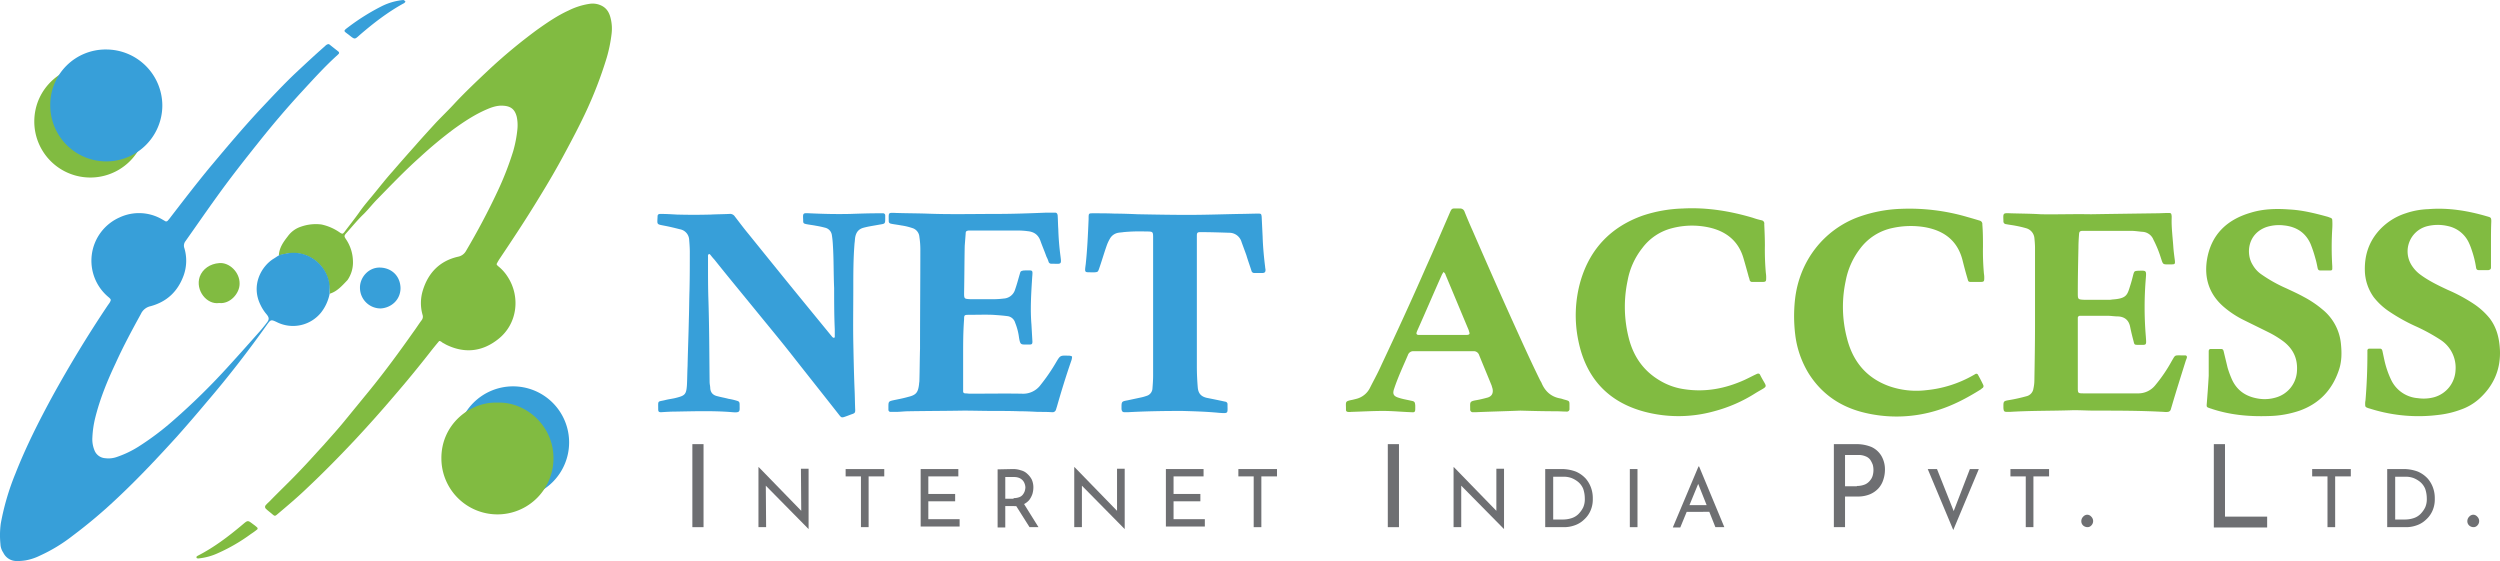
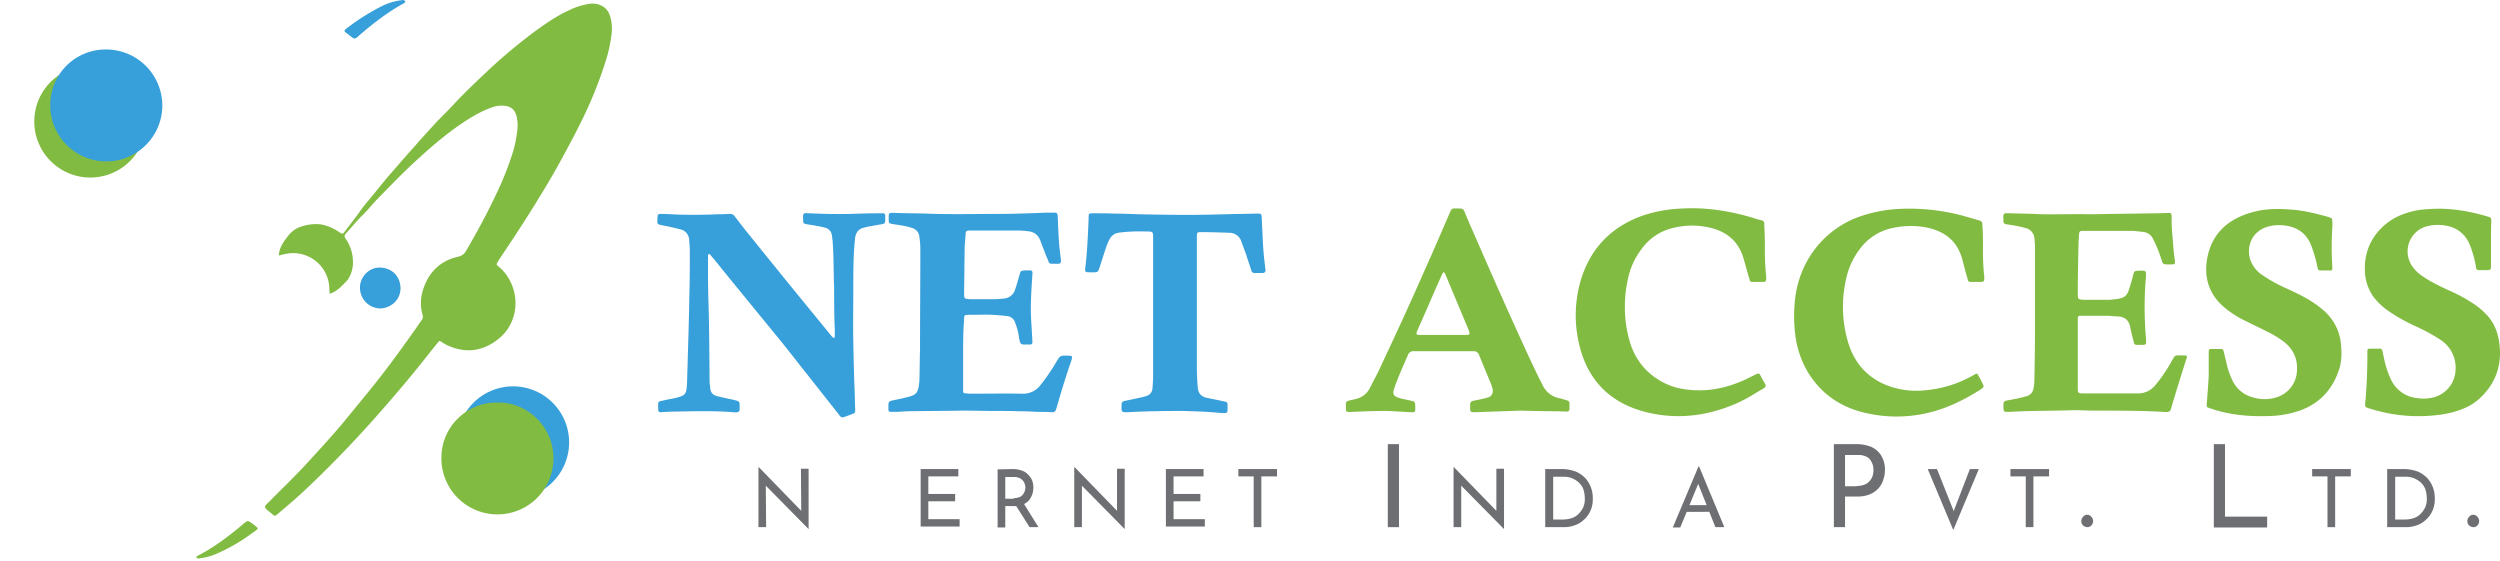
<svg xmlns="http://www.w3.org/2000/svg" id="edce0a0e-85c9-4314-b498-feaa38113314" data-name="Layer 1" viewBox="0 0 1465.686 328.905">
  <defs>
    <style>.aa48c6e9-4021-4603-9abc-1d63aa60f2e2{fill:#81bb41;}.b9f98d51-f07c-4ca5-b08d-4f0191e5d71a{fill:#379fd9;}.a8cfff25-d680-4813-b067-2b8a8ee196a0{fill:#a5cd39;}.a6cc4140-6562-4b4f-9227-666146eb692e{fill:#6e6f72;}</style>
  </defs>
  <path class="aa48c6e9-4021-4603-9abc-1d63aa60f2e2" d="M1225.838,125.609c11.606-.187,25.084-.374,38.562-.562,2.246,0,4.68-.187,6.926-.187,1.498,0,1.685.187,1.872,1.872v1.123c-.187,5.429.562,11.045.936,16.473.187,2.808.562,5.616.936,8.424.187,2.059,0,2.246-2.059,2.246-5.429,0-4.68.562-6.365-4.493a65.246,65.246,0,0,0-4.118-9.921,7.314,7.314,0,0,0-6.552-4.68c-2.246-.187-4.306-.562-6.552-.562h-28.828c-1.123.187-1.498.374-1.685,1.685-.187,2.621-.374,5.429-.374,8.049-.187,8.798-.374,17.596-.374,26.582,0,3.931,0,3.931,4.118,4.118h13.478a11.513,11.513,0,0,0,2.621-.187c8.424-.562,8.798-2.621,10.483-8.049.749-2.246,1.31-4.493,1.872-6.739.562-1.872.749-1.872,2.621-2.059h.374c4.68-.187,4.68-.187,4.306,4.493a204.771,204.771,0,0,0,0,33.883c.374,5.803.749,5.054-4.867,5.054-1.685,0-1.872-.187-2.246-1.872-.749-2.808-1.498-5.803-2.059-8.611-.749-3.931-3.182-5.99-7.113-6.178-2.059,0-4.118-.374-6.177-.374h-16.099a1.238,1.238,0,0,0-1.31,1.123v40.809c0,3.557,0,3.557,3.744,3.557h31.262a12.768,12.768,0,0,0,10.483-4.867,88.376,88.376,0,0,0,9.547-14.04c2.246-3.744,1.498-3.37,5.99-3.37h1.872c.936,0,1.31.749.936,1.685-.187.562-.374.936-.562,1.498-2.808,8.985-5.616,17.784-8.237,26.769-.187.562-.374,1.31-.562,1.872a1.999,1.999,0,0,1-1.685,1.31,9.02,9.02,0,0,1-2.246,0c-13.665-.749-27.144-.749-40.809-.749-4.68,0-9.547-.374-14.227-.187-11.793.374-23.587.187-35.38.936h-1.498c-1.872,0-2.059-.374-2.246-2.246v-.749c0-3.182,0-3.37,3.37-3.931a97.875,97.875,0,0,0,10.109-2.246,5.364,5.364,0,0,0,4.118-4.493,22.867,22.867,0,0,0,.562-4.867c.187-10.857.374-21.902.374-32.759V145.265c0-1.872-.187-3.931-.374-5.803a6.64,6.64,0,0,0-4.68-5.616,63.336,63.336,0,0,0-6.365-1.498c-1.872-.374-3.744-.562-5.616-.936a1.61,1.61,0,0,1-1.498-1.498v-.749c-.187-4.306-.187-4.306,4.118-4.118,5.99.187,11.793.187,17.784.562C1205.059,125.796,1214.419,125.422,1225.838,125.609Z" />
  <path class="aa48c6e9-4021-4603-9abc-1d63aa60f2e2" d="M1460.396,143.018V156.871c0,.936-.562,1.31-1.498,1.498h-5.429c-1.31,0-1.685-.374-1.872-1.872a56.97,56.97,0,0,0-2.434-9.734,33.759,33.759,0,0,0-1.498-3.931,17.492,17.492,0,0,0-12.542-10.296,25.859,25.859,0,0,0-12.542.187,15.227,15.227,0,0,0-8.798,22.651,20.086,20.086,0,0,0,5.429,5.803c4.867,3.557,10.296,6.178,15.912,8.798a95.682,95.682,0,0,1,15.537,8.424,42.031,42.031,0,0,1,8.985,8.237c4.118,5.429,5.616,11.606,5.99,18.345.562,11.606-3.744,21.34-12.355,29.015a31.907,31.907,0,0,1-10.67,6.177,54.171,54.171,0,0,1-12.355,2.995,93.749,93.749,0,0,1-40.06-3.37c-.562-.187-1.31-.374-1.872-.562-1.498-.562-1.685-.749-1.685-2.246a9.116,9.116,0,0,1,.187-2.246c.749-8.985,1.123-18.158,1.123-27.331v-1.872a1.048,1.048,0,0,1,.936-1.123h6.552c.749,0,1.123.562,1.31,1.31.374,1.685.749,3.557,1.123,5.242a53.322,53.322,0,0,0,4.118,11.981,18.868,18.868,0,0,0,15.537,10.483,23.551,23.551,0,0,0,9.547-.562,17.206,17.206,0,0,0,12.542-15.725,19.43,19.43,0,0,0-8.611-17.784,109.636,109.636,0,0,0-13.853-7.675,105.948,105.948,0,0,1-17.409-9.734,39.149,39.149,0,0,1-8.049-7.675,27.773,27.773,0,0,1-5.241-15.725c-.187-8.424,2.059-15.912,7.488-22.464a35.769,35.769,0,0,1,16.473-11.045,46.259,46.259,0,0,1,13.291-2.434c11.793-.936,23.212.936,34.631,4.306,2.059.562,2.246.749,2.246,2.995-.187,4.306-.187,8.611-.187,13.104Z" />
  <path class="aa48c6e9-4021-4603-9abc-1d63aa60f2e2" d="M1294.914,220.331V205.916c0-.749.374-1.31,1.123-1.31h6.177c.936,0,1.31.562,1.498,1.498.749,3.182,1.498,6.178,2.246,9.36a52.922,52.922,0,0,0,2.059,5.803c2.808,7.113,8.049,11.045,15.537,12.355a22.934,22.934,0,0,0,10.67-.562A16.988,16.988,0,0,0,1346.58,218.459c.749-7.488-1.685-13.478-7.675-18.158a57.298,57.298,0,0,0-9.173-5.616c-4.867-2.434-9.921-4.867-14.789-7.301a55.915,55.915,0,0,1-11.232-7.488c-8.237-7.113-11.419-16.286-9.921-26.956,2.246-15.163,11.606-24.148,25.833-28.267,7.301-2.246,14.976-2.434,22.464-1.872,7.675.374,15.163,2.246,22.651,4.306.562.187.936.374,1.498.562a1.423,1.423,0,0,1,1.123,1.498,39.044,39.044,0,0,1,0,4.68,176.901,176.901,0,0,0,0,22.276v1.498a.884.884,0,0,1-.936.936h-6.177c-.936,0-1.31-.562-1.498-1.498-.374-1.872-.749-3.744-1.31-5.616a74.072,74.072,0,0,0-2.808-8.424c-2.995-6.739-8.424-10.109-15.537-10.857a24.165,24.165,0,0,0-10.296.936c-11.232,3.931-12.168,15.912-8.049,22.276a16.681,16.681,0,0,0,5.241,5.616,83.481,83.481,0,0,0,14.414,8.049c3.557,1.685,6.926,3.182,10.296,5.054a61.22,61.22,0,0,1,10.857,7.301,29.461,29.461,0,0,1,10.857,20.03c.562,5.429.562,10.67-1.31,15.912-3.931,11.419-11.419,19.281-22.838,23.4a59.713,59.713,0,0,1-18.158,3.182c-11.232.374-22.276-.562-33.134-4.118-.374-.187-.749-.187-1.123-.374-2.246-.749-2.246-.749-2.059-2.995C1294.165,231.75,1294.539,226.882,1294.914,220.331Z" />
  <path class="aa48c6e9-4021-4603-9abc-1d63aa60f2e2" d="M1034.71,143.954a152.446,152.446,0,0,0,.562,16.099,16.107,16.107,0,0,1,.187,2.995c0,1.872-.187,2.246-2.246,2.246h-5.803a1.492,1.492,0,0,1-1.685-1.31c-.187-.936-.562-1.685-.749-2.621-.936-3.37-1.872-6.739-2.808-9.921-2.808-9.734-9.547-15.35-18.907-17.784a46.429,46.429,0,0,0-23.212.187,31.316,31.316,0,0,0-17.222,11.606,43.159,43.159,0,0,0-8.611,19.094,73.987,73.987,0,0,0,.749,33.883c2.808,10.857,8.798,19.281,18.533,24.897a38.059,38.059,0,0,0,14.04,4.867c12.355,1.872,23.961-.374,35.193-5.429,2.434-1.123,4.867-2.434,7.301-3.557.936-.374,1.498-.187,1.872.562,4.118,8.237,5.429,5.803-2.621,10.67a85.945,85.945,0,0,1-24.336,10.67,77.956,77.956,0,0,1-40.434.374c-21.528-5.616-34.631-19.656-39.124-41.558a73.052,73.052,0,0,1,1.31-35.38c5.616-18.907,17.971-31.636,36.503-38.188a81.899,81.899,0,0,1,23.4-4.118c14.04-.749,27.705,1.498,40.996,5.429a42.834,42.834,0,0,0,5.241,1.498,1.895,1.895,0,0,1,1.498,2.246C1034.523,135.718,1034.71,139.836,1034.71,143.954Z" />
  <path class="aa48c6e9-4021-4603-9abc-1d63aa60f2e2" d="M1162.566,144.703a147.154,147.154,0,0,0,.562,15.725,13.265,13.265,0,0,1,.187,2.621c0,1.872-.187,2.246-2.246,2.246h-5.429c-1.498,0-1.685-.187-2.059-1.685-1.123-3.744-2.059-7.301-2.995-11.045-2.995-11.793-11.232-17.596-22.651-19.468a50.304,50.304,0,0,0-18.345.562,31.796,31.796,0,0,0-19.094,12.168,44.297,44.297,0,0,0-8.424,18.907,72.383,72.383,0,0,0,.749,33.508c3.37,13.478,11.232,23.212,24.523,28.08a48.382,48.382,0,0,0,21.902,2.434,68.755,68.755,0,0,0,27.705-8.798c.374-.187.936-.562,1.31-.749a1.074,1.074,0,0,1,1.31.374c1.123,2.059,2.246,4.118,3.182,6.178a1.431,1.431,0,0,1-.374,1.685,3.286,3.286,0,0,0-.936.749c-8.049,5.054-16.473,9.547-25.646,12.355a80.14,80.14,0,0,1-44.553.936c-13.104-3.557-23.4-10.857-30.7-22.276a56.506,56.506,0,0,1-8.049-23.025,89.587,89.587,0,0,1-.187-20.03c2.434-23.587,17.409-41.558,37.065-48.858a81.821,81.821,0,0,1,25.272-4.867,120.651,120.651,0,0,1,38.375,4.68c2.621.749,5.241,1.498,7.675,2.246a2.053,2.053,0,0,1,1.498,2.246C1162.566,136.092,1162.566,140.398,1162.566,144.703Z" />
  <path class="aa48c6e9-4021-4603-9abc-1d63aa60f2e2" d="M891.318,240.735c-8.985.374-17.596.562-26.208.936h-1.872a1.59,1.59,0,0,1-1.31-1.31v-.749c0-3.931-.562-4.306,3.931-5.054,2.059-.374,4.306-.936,6.365-1.498,2.434-.749,3.37-2.621,2.808-5.242-.187-.562-.374-1.31-.562-1.872-2.434-5.99-4.867-11.793-7.301-17.784a3.293,3.293,0,0,0-3.557-2.246h-34.631a3.293,3.293,0,0,0-3.557,2.246c-2.808,6.552-5.803,12.917-8.049,19.656-1.123,3.182-.374,4.493,2.808,5.429,2.246.749,4.68,1.123,7.113,1.685,2.059.374,2.246.749,2.434,2.808v1.872c0,1.872-.374,2.246-2.246,2.059-5.616-.187-11.045-.749-16.473-.749-6.365,0-12.542.374-18.907.562a6.275,6.275,0,0,1-1.872,0,1.186,1.186,0,0,1-1.123-.936v-.749c0-4.493-.749-4.493,3.931-5.429l2.246-.562a12.214,12.214,0,0,0,7.862-6.365c2.246-4.493,4.68-8.798,6.739-13.478,8.985-19.094,17.784-38.188,26.208-57.469,4.493-9.921,8.798-20.03,13.104-29.951,2.246-5.054,1.31-4.306,6.739-4.306a2.65,2.65,0,0,1,2.621,1.685c1.498,3.744,2.995,7.301,4.68,11.045,7.488,17.222,14.976,34.257,22.651,51.292,5.616,12.355,11.045,24.523,17.035,36.691.187.374.562.936.749,1.31,2.059,5.054,5.616,8.424,11.232,9.36.936.187,1.685.562,2.621.749,2.621.749,2.621.749,2.621,3.37v1.872a1.489,1.489,0,0,1-1.685,1.685c-2.059,0-4.118-.187-6.177-.187C904.983,241.109,898.057,240.922,891.318,240.735Zm-45.114-81.243a8.138,8.138,0,0,1-.749,1.31c-4.867,10.857-9.547,21.902-14.414,32.759a12.887,12.887,0,0,0-.562,1.498c-.187.749.187,1.123.936,1.31h28.08a4.122,4.122,0,0,0,1.498-.187.865.865,0,0,0,.562-.936c-.187-.562-.374-1.31-.562-1.872-4.493-10.67-8.985-21.528-13.478-32.198A2.409,2.409,0,0,0,846.203,159.492Z" />
  <path class="aa48c6e9-4021-4603-9abc-1d63aa60f2e2" d="M193.261,172.221c0-1.123-.187-2.246-.187-3.37a21.196,21.196,0,0,0-26.208-19.843c-1.123.187-2.246.562-3.37.749.187-4.493,2.621-7.862,5.242-11.232a15.282,15.282,0,0,1,7.675-5.616,26.09,26.09,0,0,1,11.981-1.31,29.348,29.348,0,0,1,11.045,4.867c1.31.749,1.498.749,2.434-.374,2.808-3.744,5.803-7.488,8.611-11.419,2.808-4.118,6.178-7.862,9.36-11.793,3.37-4.118,6.739-8.424,10.296-12.355,4.493-5.242,8.985-10.296,13.478-15.35,3.931-4.493,8.049-8.985,12.168-13.478,3.744-3.931,7.675-7.675,11.232-11.606,6.178-6.552,12.729-12.729,19.281-18.907a316.153,316.153,0,0,1,28.641-23.774C320.742,13.291,326.732,9.173,333.284,6.178a41.389,41.389,0,0,1,12.355-3.931,11.743,11.743,0,0,1,7.113,1.123c2.995,1.498,4.493,4.118,5.242,7.301a25.32,25.32,0,0,1,.562,9.173,86.512,86.512,0,0,1-2.808,13.853,240.326,240.326,0,0,1-12.917,33.321c-3.557,7.488-7.301,14.601-11.232,21.902-4.867,9.173-10.109,18.158-15.537,26.956-7.488,12.355-15.537,24.523-23.587,36.503-.187.374-.562.936-.749,1.31-.749,1.31-.749,1.31.187,2.246a25.106,25.106,0,0,1,5.616,6.178c7.675,11.606,5.99,27.705-5.429,36.691-9.173,7.301-19.468,8.611-30.326,3.37-.749-.374-1.31-.749-2.059-1.123s-1.123-1.123-2.246-1.123c-1.872,2.246-3.744,4.493-5.616,6.926Q241.745,219.769,231.075,232.124q-11.232,13.197-23.025,25.833c-8.985,9.547-18.158,18.907-27.705,27.892-5.616,5.429-11.606,10.483-17.596,15.537-1.498,1.31-1.685,1.31-3.182,0-1.31-1.123-2.621-2.059-3.744-3.182a1.469,1.469,0,0,1,0-2.059,17.651,17.651,0,0,1,1.872-1.872c6.178-6.365,12.542-12.355,18.72-18.907,4.493-4.68,8.798-9.547,13.291-14.414,4.118-4.68,8.424-9.36,12.355-14.227q7.581-9.266,15.163-18.532c8.798-10.857,17.035-22.089,25.084-33.508,1.685-2.246,3.182-4.68,4.867-6.926a3.349,3.349,0,0,0,.562-3.182,25.175,25.175,0,0,1,.187-14.414c3.182-10.296,9.921-17.222,20.592-19.656a6.766,6.766,0,0,0,4.68-3.37c6.739-11.419,12.917-23.025,18.532-35.006a180.761,180.761,0,0,0,9.173-23.587,72.794,72.794,0,0,0,2.434-12.729,23.96,23.96,0,0,0-.374-7.301c-1.123-4.493-3.557-6.365-8.237-6.552-3.37-.187-6.552.936-9.547,2.246-6.926,2.995-13.104,7.113-19.094,11.419A248.632,248.632,0,0,0,246.05,92.288c-8.611,7.675-16.661,16.099-24.71,24.336-2.808,2.808-5.242,5.99-8.049,8.798-3.557,3.37-6.552,7.113-9.921,10.857-1.872,2.059-1.685,2.246-.187,4.493a23.914,23.914,0,0,1,3.744,12.355,18.124,18.124,0,0,1-3.182,11.045C200.374,167.728,197.566,170.911,193.261,172.221Z" />
-   <path class="aa48c6e9-4021-4603-9abc-1d63aa60f2e2" d="M128.491,177.65c-7.301,1.123-14.04-7.488-11.419-15.35,1.685-4.68,6.178-7.675,11.419-8.049,5.99-.562,12.168,5.429,11.981,12.168C140.471,172.034,134.855,178.399,128.491,177.65Z" />
  <path class="aa48c6e9-4021-4603-9abc-1d63aa60f2e2" d="M116.323,327.407a2.035,2.035,0,0,1-.936-.187c-.187,0-.187-.374-.187-.749,0-.187.374-.374.562-.562,9.547-4.867,17.971-11.232,26.208-18.158,3.557-2.995,3.182-2.808,6.739-.187a19.895,19.895,0,0,1,2.059,1.685.802.802,0,0,1-.187,1.31,37.962,37.962,0,0,1-3.37,2.434,103.811,103.811,0,0,1-19.281,11.232A35.682,35.682,0,0,1,116.323,327.407Z" />
  <path class="b9f98d51-f07c-4ca5-b08d-4f0191e5d71a" d="M489.032,168.851c-.374-8.424-.187-16.848-.749-25.459a53.367,53.367,0,0,0-.562-5.429,5.177,5.177,0,0,0-4.118-4.493,52.357,52.357,0,0,0-5.241-1.123c-1.872-.374-3.744-.562-5.616-.936-1.685-.374-1.872-.562-1.872-2.246v-.374c-.187-3.931-.187-3.931,3.744-3.744,7.862.374,15.912.562,23.961.374,5.429-.187,10.857-.374,16.099-.374h2.995a1.238,1.238,0,0,1,1.31,1.123v.749c0,4.68.187,4.118-3.931,4.867-2.995.562-5.803.936-8.611,1.685-2.995.749-4.493,2.621-5.054,5.616-.187,1.123-.187,2.246-.374,3.37-.749,8.985-.749,17.971-.749,26.956,0,10.483-.187,20.779,0,31.262.187,9.173.374,18.532.749,27.705.187,3.931.187,7.862.374,11.981,0,1.498-.187,1.872-1.872,2.434-1.123.374-2.434.936-3.557,1.31-2.621.936-2.621.936-4.493-1.498-9.547-12.168-19.094-24.148-28.641-36.316-6.365-8.049-12.917-15.912-19.468-23.961-8.237-10.109-16.473-20.03-24.523-30.139a28.009,28.009,0,0,1-2.059-2.434c-.374-.374-.562-.936-1.123-.749-.749.187-.562,1.123-.562,1.685v4.306c0,6.365,0,12.729.187,19.281.562,16.473.562,33.134.749,49.607,0,1.31.374,2.621.374,3.744.187,2.621,1.685,4.118,4.306,4.68,2.059.562,4.306.936,6.365,1.498a37.074,37.074,0,0,1,4.867,1.123c1.31.374,1.685.749,1.685,2.246v.374c0,3.557.562,4.493-4.118,4.118-11.045-.936-22.089-.562-33.134-.374-2.995,0-5.803.187-8.798.374-1.31,0-1.685-.374-1.685-1.685,0-5.429-.562-4.306,4.118-5.429,2.059-.562,4.306-.749,6.365-1.31,5.242-1.31,5.99-2.059,6.365-7.488.187-3.744.187-7.488.374-11.045.187-9.173.562-18.158.749-27.331.187-5.616.187-11.232.374-16.848.187-7.675.187-15.35.187-23.025,0-2.246-.187-4.68-.374-6.926a6.591,6.591,0,0,0-5.429-6.177c-2.995-.749-5.99-1.498-8.985-2.059-4.867-.936-4.306-.562-4.118-5.429,0-1.123.562-1.498,1.685-1.498,3.182,0,6.365.187,9.547.374,6.739.187,13.291.187,20.03,0,3.557-.187,7.113-.187,10.857-.374a3.334,3.334,0,0,1,3.182,1.498c2.621,3.37,5.242,6.926,8.049,10.296,11.045,13.665,21.902,27.144,32.947,40.622q7.582,9.266,15.163,18.532c.374.374.562.749.936,1.123a1.592,1.592,0,0,0,.936.562c.562,0,.562-.562.562-.749V193C489.032,184.763,489.032,176.901,489.032,168.851Z" />
  <path class="b9f98d51-f07c-4ca5-b08d-4f0191e5d71a" d="M564.659,208.35v21.153c0,.749.562,1.123,1.31,1.123.936,0,1.872.187,2.621.187,10.109,0,20.404-.187,30.513,0a12.689,12.689,0,0,0,11.045-5.242,107.922,107.922,0,0,0,8.985-13.104c2.434-4.118,2.434-4.118,7.301-3.931a4.122,4.122,0,0,1,1.498.187c.374,0,.749.562.562.749a6.651,6.651,0,0,1-.374,1.872c-3.182,9.173-5.99,18.345-8.611,27.518-.187.374-.187.749-.374,1.123A2.073,2.073,0,0,1,616.887,241.671c-2.808-.187-5.616-.187-8.424-.187-3.557-.187-7.113-.374-10.857-.374-5.241-.187-10.483-.187-15.725-.187-5.616,0-11.232-.187-17.035-.187-10.67.187-21.34.187-32.011.374-2.621,0-5.054.374-7.675.374h-2.995a1.238,1.238,0,0,1-1.31-1.123V238.863c0-3.557,0-3.557,3.37-4.306,2.808-.562,5.616-1.123,8.237-1.872,4.68-1.123,5.803-2.621,6.365-7.488,0-.562.187-1.31.187-1.872.187-6.365.187-12.542.374-18.907,0-19.281.187-38.75.187-58.218a47.95,47.95,0,0,0-.562-7.301,5.831,5.831,0,0,0-4.306-5.242,35.06,35.06,0,0,0-6.365-1.498c-1.872-.374-3.744-.562-5.616-.936-1.123-.187-1.685-.562-1.685-1.685,0-5.054-.562-4.867,4.306-4.68,5.99.187,11.793.187,17.784.374,13.853.562,27.705.187,41.558.187,9.547,0,19.281-.374,28.828-.749h5.054c.936,0,1.31.562,1.498,1.498.187,2.621.187,5.429.374,8.049a155.462,155.462,0,0,0,1.31,16.099c.562,4.493.562,4.493-3.931,4.306h-1.498a1.667,1.667,0,0,1-1.498-.936,16.193,16.193,0,0,0-1.31-3.182c-1.123-3.182-2.434-6.178-3.557-9.36-1.31-3.557-3.744-5.242-7.488-5.616a45.9,45.9,0,0,0-5.054-.374H567.841c-1.123.187-1.685.374-1.685,1.685q-.281,3.65-.562,7.301c-.187,9.173-.187,18.532-.374,27.705,0,3.37.187,3.37,3.557,3.557H583.379a45.902,45.902,0,0,0,5.054-.374,7.372,7.372,0,0,0,6.739-5.429c.936-2.621,1.685-5.429,2.434-8.049.187-.562.374-1.31.562-1.872s.562-.749,1.123-.936c.374,0,.749-.187,1.123-.187,5.616,0,5.054-.749,4.68,4.867-.562,8.985-1.123,17.971-.374,26.956.187,3.37.374,6.739.562,9.921,0,1.31-.374,1.685-1.498,1.685h-1.498c-3.744,0-4.118.374-4.867-4.118a34.35,34.35,0,0,0-2.246-8.611,5.377,5.377,0,0,0-4.68-3.931c-2.808-.374-5.616-.562-8.424-.749-4.68-.187-9.547,0-14.227,0-2.434,0-2.621.187-2.621,2.621C564.659,194.685,564.659,201.424,564.659,208.35Z" />
  <path class="b9f98d51-f07c-4ca5-b08d-4f0191e5d71a" d="M693.076,240.922c-11.419,0-21.715.187-31.823.749h-1.872c-1.31,0-1.685-.562-1.872-1.872v-1.123c0-3.182.187-3.37,3.37-3.931L668.741,233.06a22.63,22.63,0,0,0,3.37-.936,4.779,4.779,0,0,0,3.557-4.493c.187-2.434.374-4.867.374-7.301V140.21c0-4.493.187-4.493-4.306-4.493a102.15,102.15,0,0,0-13.104.374c-.936.187-2.059.187-2.995.374a6.952,6.952,0,0,0-4.867,3.37,23.975,23.975,0,0,0-2.059,4.493c-1.498,4.306-2.808,8.798-4.306,13.104-.749,2.059-.749,2.059-2.995,2.246h-.374c-5.241-.187-5.241.749-4.493-4.867.936-8.798,1.31-17.596,1.685-26.395v-.749c0-2.621.187-2.621,2.621-2.621,4.306,0,8.424,0,12.729.187,4.493,0,8.985.187,13.478.374,9.921.187,19.843.374,29.577.374,10.109,0,20.217-.374,30.326-.562,3.557,0,7.113-.187,10.857-.187,1.498,0,1.685.187,1.872,1.872.187,3.931.374,7.675.562,11.606.187,5.99.749,11.981,1.498,17.971,0,.562.187.936.187,1.498,0,1.31-.374,1.685-1.498,1.872h-5.054a1.64,1.64,0,0,1-1.685-1.31c-.936-2.995-2.059-5.99-2.995-9.173-.936-2.621-1.872-5.054-2.808-7.675a7.471,7.471,0,0,0-7.301-5.429c-5.616-.187-11.232-.374-16.848-.374-1.685,0-2.059.374-2.059,2.059v76.563c0,4.306.187,8.424.562,12.729.374,3.37,2.059,5.054,5.241,5.803,2.808.562,5.616,1.123,8.237,1.685.936.187,1.685.374,2.621.562a1.492,1.492,0,0,1,1.31,1.685c0,5.242.749,5.242-4.867,4.867C707.116,241.297,699.628,241.109,693.076,240.922Z" />
-   <path class="b9f98d51-f07c-4ca5-b08d-4f0191e5d71a" d="M193.261,172.221a25.952,25.952,0,0,1-5.054,11.045,21.134,21.134,0,0,1-25.459,5.803c-3.931-1.872-3.931-1.872-6.365,1.498-11.045,15.537-22.651,30.513-35.006,44.927-5.803,6.926-11.606,13.665-17.596,20.404-11.232,12.355-22.651,24.523-34.819,35.942a296.707,296.707,0,0,1-26.395,22.276,94.578,94.578,0,0,1-19.094,11.606,31.865,31.865,0,0,1-8.424,2.808,29.287,29.287,0,0,1-5.803.374,8.575,8.575,0,0,1-7.301-4.867,9.59,9.59,0,0,1-1.685-5.054,51.463,51.463,0,0,1,.187-11.981,146.903,146.903,0,0,1,8.611-29.39c6.177-15.725,13.853-30.887,21.902-45.676,9.921-17.971,20.592-35.567,32.011-52.602.374-.562.936-1.31,1.31-1.872.936-1.685.936-1.872-.562-3.182A27.752,27.752,0,0,1,70.085,127.481a26.896,26.896,0,0,1,25.272,1.31c.374.187.936.562,1.31.749a1.185,1.185,0,0,0,1.685-.187,19.895,19.895,0,0,0,1.685-2.059c7.488-9.734,14.976-19.468,22.838-29.015,9.734-11.606,19.468-23.212,29.764-34.257,6.739-7.113,13.291-14.227,20.404-20.966,5.803-5.429,11.606-10.857,17.596-16.099a3.358,3.358,0,0,1,1.31-.936,1.193,1.193,0,0,1,1.123,0c1.872,1.498,3.557,2.808,5.429,4.306a.905.905,0,0,1,0,1.31l-.562.562c-7.488,6.739-14.227,14.227-20.966,21.528-8.798,9.547-17.222,19.468-25.272,29.577-8.237,10.296-16.473,20.779-24.148,31.449-6.365,8.798-12.542,17.784-18.907,26.769a4.219,4.219,0,0,0-.562,3.931,25.698,25.698,0,0,1-.374,15.912c-3.37,9.36-9.734,15.537-19.468,18.158a8.08,8.08,0,0,0-5.616,4.493c-5.242,9.547-10.296,18.907-14.789,28.828-4.867,10.296-9.173,20.779-11.981,32.011a57.963,57.963,0,0,0-1.685,11.419,16.998,16.998,0,0,0,1.123,7.488,7.251,7.251,0,0,0,6.365,4.867,14.695,14.695,0,0,0,6.926-.749,59.465,59.465,0,0,0,12.542-5.99,162.697,162.697,0,0,0,20.217-15.163A388.671,388.671,0,0,0,134.481,214.153c5.99-6.552,11.793-13.104,17.784-19.843,1.498-1.685,2.808-3.37,4.118-5.054,1.498-1.872,1.498-2.995,0-4.867a24.631,24.631,0,0,1-3.557-5.429c-5.99-11.793.562-23.025,7.675-27.331.936-.562,1.685-1.123,2.621-1.685.187,0,.374-.187.562-.374h0a21.765,21.765,0,0,1,3.37-.749c13.665-3.37,26.02,7.488,26.208,19.843A22.525,22.525,0,0,0,193.261,172.221Z" />
  <path class="b9f98d51-f07c-4ca5-b08d-4f0191e5d71a" d="M211.044,168.851c-.187-5.99,4.867-12.168,11.793-11.981,6.739.187,11.793,4.867,11.981,11.981,0,6.926-5.429,11.606-11.606,11.981A12.104,12.104,0,0,1,211.044,168.851Z" />
  <path class="b9f98d51-f07c-4ca5-b08d-4f0191e5d71a" d="M237.626.749c0,.187,0,.562-.187.562a1.869,1.869,0,0,1-.936.749c-9.173,5.054-17.409,11.419-25.272,18.158-3.37,2.995-2.995,3.182-6.739.187-3.182-2.434-3.557-2.059.187-4.867A127.563,127.563,0,0,1,223.961,3.557,35.838,35.838,0,0,1,236.503,0,3.916,3.916,0,0,1,237.626.749Z" />
  <path class="a8cfff25-d680-4813-b067-2b8a8ee196a0" d="M123.436,150.132c-.187.187-.374.374-.562.374C123.062,150.506,123.249,150.319,123.436,150.132Z" />
  <path class="aa48c6e9-4021-4603-9abc-1d63aa60f2e2" d="M53.238,38.563C69.149,38.001,85.81,51.666,85.81,71.135a32.853,32.853,0,1,1-65.706.187C20.104,51.479,36.951,37.814,53.238,38.563Z" />
  <path class="b9f98d51-f07c-4ca5-b08d-4f0191e5d71a" d="M95.17,61.775a32.853,32.853,0,0,1-65.706,0A32.441,32.441,0,0,1,62.223,29.015,32.953,32.953,0,0,1,95.17,61.775Z" />
  <path class="b9f98d51-f07c-4ca5-b08d-4f0191e5d71a" d="M333.658,259.455a32.853,32.853,0,1,1-32.947-32.947A32.868,32.868,0,0,1,333.658,259.455Z" />
  <path class="aa48c6e9-4021-4603-9abc-1d63aa60f2e2" d="M291.913,236.055c15.912-.562,32.572,13.104,32.572,32.572a32.853,32.853,0,0,1-65.706.187C258.592,248.972,275.44,235.306,291.913,236.055Z" />
-   <path class="a6cc4140-6562-4b4f-9227-666146eb692e" d="M405.916,260.391h6.552V309.062h-6.552Z" />
  <path class="a6cc4140-6562-4b4f-9227-666146eb692e" d="M474.056,310.185l-26.395-26.769,1.31.374.187,25.272h-4.493v-35.193h.187L470.874,300.638l-1.123-.187-.187-25.646H474.056v35.38Z" />
-   <path class="a6cc4140-6562-4b4f-9227-666146eb692e" d="M495.771,274.992h22.651v4.306H509.249V309.062h-4.493V279.298h-8.985l-0-4.306Z" />
  <path class="a6cc4140-6562-4b4f-9227-666146eb692e" d="M539.762,274.992h22.089v4.306H544.255v10.296h15.725V293.899H544.255v10.483H562.6v4.306H539.762l0-33.695Z" />
  <path class="a6cc4140-6562-4b4f-9227-666146eb692e" d="M593.675,274.992a13.959,13.959,0,0,1,4.867.749A8.11,8.11,0,0,1,602.286,277.8a11.658,11.658,0,0,1,2.621,3.37,11.311,11.311,0,0,1,.936,4.493,14.252,14.252,0,0,1-.562,3.931,12.944,12.944,0,0,1-1.872,3.557,10.357,10.357,0,0,1-3.557,2.621,11.776,11.776,0,0,1-5.429.936h-5.054v12.542h-4.493V275.179l8.798-.187Zm.562,17.035a9.068,9.068,0,0,0,3.37-.562,4.532,4.532,0,0,0,2.059-1.498,7.264,7.264,0,0,0,1.123-2.059,9.659,9.659,0,0,0,.374-2.059,6.729,6.729,0,0,0-.374-2.059,5.623,5.623,0,0,0-1.123-2.059,5.867,5.867,0,0,0-2.059-1.498,7.76,7.76,0,0,0-2.995-.562h-5.241v12.729h4.867Zm5.616,2.621,8.985,14.414h-5.241l-8.985-14.227Z" />
  <path class="a6cc4140-6562-4b4f-9227-666146eb692e" d="M659.381,310.185,632.986,283.416l1.31.374v25.272h-4.493v-35.193h.187L656.011,300.638l-1.123-.187v-25.646h4.493v35.38Z" />
  <path class="a6cc4140-6562-4b4f-9227-666146eb692e" d="M683.529,274.992h22.089v4.306H688.022v10.296h15.725V293.899H688.022v10.483h18.345v4.306h-22.838l0-33.695Z" />
  <path class="a6cc4140-6562-4b4f-9227-666146eb692e" d="M726.023,274.992h22.651v4.306H739.501V309.062h-4.493V279.298h-8.985l-0-4.306Z" />
  <path class="a6cc4140-6562-4b4f-9227-666146eb692e" d="M813.631,260.391h6.552V309.062H813.631Z" />
  <path class="a6cc4140-6562-4b4f-9227-666146eb692e" d="M881.771,310.185l-26.395-26.769,1.31.374v25.272h-4.493v-35.193h.187L878.401,300.638l-1.123-.187v-25.646h4.493v35.38Z" />
  <path class="a6cc4140-6562-4b4f-9227-666146eb692e" d="M905.919,309.062V274.992h9.36a23.628,23.628,0,0,1,8.611,1.498A17.037,17.037,0,0,1,929.693,280.608a16.769,16.769,0,0,1,3.182,5.616,17.712,17.712,0,0,1,.936,6.178,16.341,16.341,0,0,1-1.31,6.926,14.956,14.956,0,0,1-3.744,5.242,14.769,14.769,0,0,1-5.429,3.37,18.228,18.228,0,0,1-6.365,1.123l-11.045,0Zm4.68-4.493h5.429a16.151,16.151,0,0,0,5.241-.749,10.051,10.051,0,0,0,4.118-2.434,14.991,14.991,0,0,0,2.808-3.931,11.907,11.907,0,0,0,.936-5.242,17.648,17.648,0,0,0-.936-5.616,10.615,10.615,0,0,0-2.808-3.931,14.964,14.964,0,0,0-4.118-2.434,13.603,13.603,0,0,0-4.68-.749h-5.99v25.084Z" />
-   <path class="a6cc4140-6562-4b4f-9227-666146eb692e" d="M955.526,274.992h4.493V309.062H955.526Z" />
  <path class="a6cc4140-6562-4b4f-9227-666146eb692e" d="M980.798,309.062l14.976-35.567h.374l14.789,35.567h-5.241l-11.232-28.267,3.182-2.059-12.542,30.513h-4.306Zm8.611-12.917H1002.138l1.498,3.931H988.098Z" />
  <path class="a6cc4140-6562-4b4f-9227-666146eb692e" d="M1088.061,260.391a22.926,22.926,0,0,1,9.173,1.685,13.145,13.145,0,0,1,5.803,5.242,15.786,15.786,0,0,1,2.059,8.237,18.586,18.586,0,0,1-.936,5.616,13.48,13.48,0,0,1-2.808,5.054,14.452,14.452,0,0,1-5.054,3.557,18.465,18.465,0,0,1-7.488,1.31h-7.113v17.971h-6.552V260.391l12.917,0Zm.562,24.523a12.52,12.52,0,0,0,4.867-.936,7.809,7.809,0,0,0,2.995-2.434,7.513,7.513,0,0,0,1.498-2.995,12.167,12.167,0,0,0,0-5.99,14.927,14.927,0,0,0-1.498-2.995,6.121,6.121,0,0,0-2.808-2.059,10.228,10.228,0,0,0-4.493-.749h-7.488v18.345h6.926Z" />
  <path class="a6cc4140-6562-4b4f-9227-666146eb692e" d="M1135.609,274.992l11.232,28.267-2.621-.562,10.67-27.705h5.241l-14.976,35.755-14.976-35.755Z" />
  <path class="a6cc4140-6562-4b4f-9227-666146eb692e" d="M1178.665,274.992h22.651v4.306h-9.173V309.062h-4.493V279.298h-8.985v-4.306Z" />
  <path class="a6cc4140-6562-4b4f-9227-666146eb692e" d="M1221.346,302.884a3.295,3.295,0,0,1,2.434-1.123,3.236,3.236,0,0,1,2.246,1.123,3.619,3.619,0,0,1,0,5.241,2.965,2.965,0,0,1-2.246.936,3.942,3.942,0,0,1-2.434-.936,3.399,3.399,0,0,1-1.123-2.621A3.696,3.696,0,0,1,1221.346,302.884Z" />
  <path class="a6cc4140-6562-4b4f-9227-666146eb692e" d="M1297.909,260.391h6.552V302.884h24.71v6.365h-31.262Z" />
  <path class="a6cc4140-6562-4b4f-9227-666146eb692e" d="M1355.566,274.992h22.651v4.306h-9.173V309.062H1364.551V279.298h-8.985l0-4.306Z" />
  <path class="a6cc4140-6562-4b4f-9227-666146eb692e" d="M1399.557,309.062V274.992h9.36a23.627,23.627,0,0,1,8.611,1.498,17.037,17.037,0,0,1,5.803,4.118,16.77,16.77,0,0,1,3.182,5.616,17.711,17.711,0,0,1,.936,6.178,16.341,16.341,0,0,1-1.31,6.926,14.955,14.955,0,0,1-3.744,5.242,14.768,14.768,0,0,1-5.429,3.37,18.228,18.228,0,0,1-6.365,1.123l-11.044,0Zm4.68-4.493h5.429a16.15,16.15,0,0,0,5.241-.749,10.052,10.052,0,0,0,4.118-2.434,14.99,14.99,0,0,0,2.808-3.931,11.906,11.906,0,0,0,.936-5.242,17.647,17.647,0,0,0-.936-5.616,10.616,10.616,0,0,0-2.808-3.931,14.964,14.964,0,0,0-4.118-2.434,13.603,13.603,0,0,0-4.68-.749h-5.99v25.084Z" />
  <path class="a6cc4140-6562-4b4f-9227-666146eb692e" d="M1447.666,302.884a3.295,3.295,0,0,1,2.434-1.123,3.236,3.236,0,0,1,2.246,1.123,3.619,3.619,0,0,1,0,5.241,2.965,2.965,0,0,1-2.246.936,3.942,3.942,0,0,1-2.434-.936,3.399,3.399,0,0,1-1.123-2.621A3.695,3.695,0,0,1,1447.666,302.884Z" />
</svg>